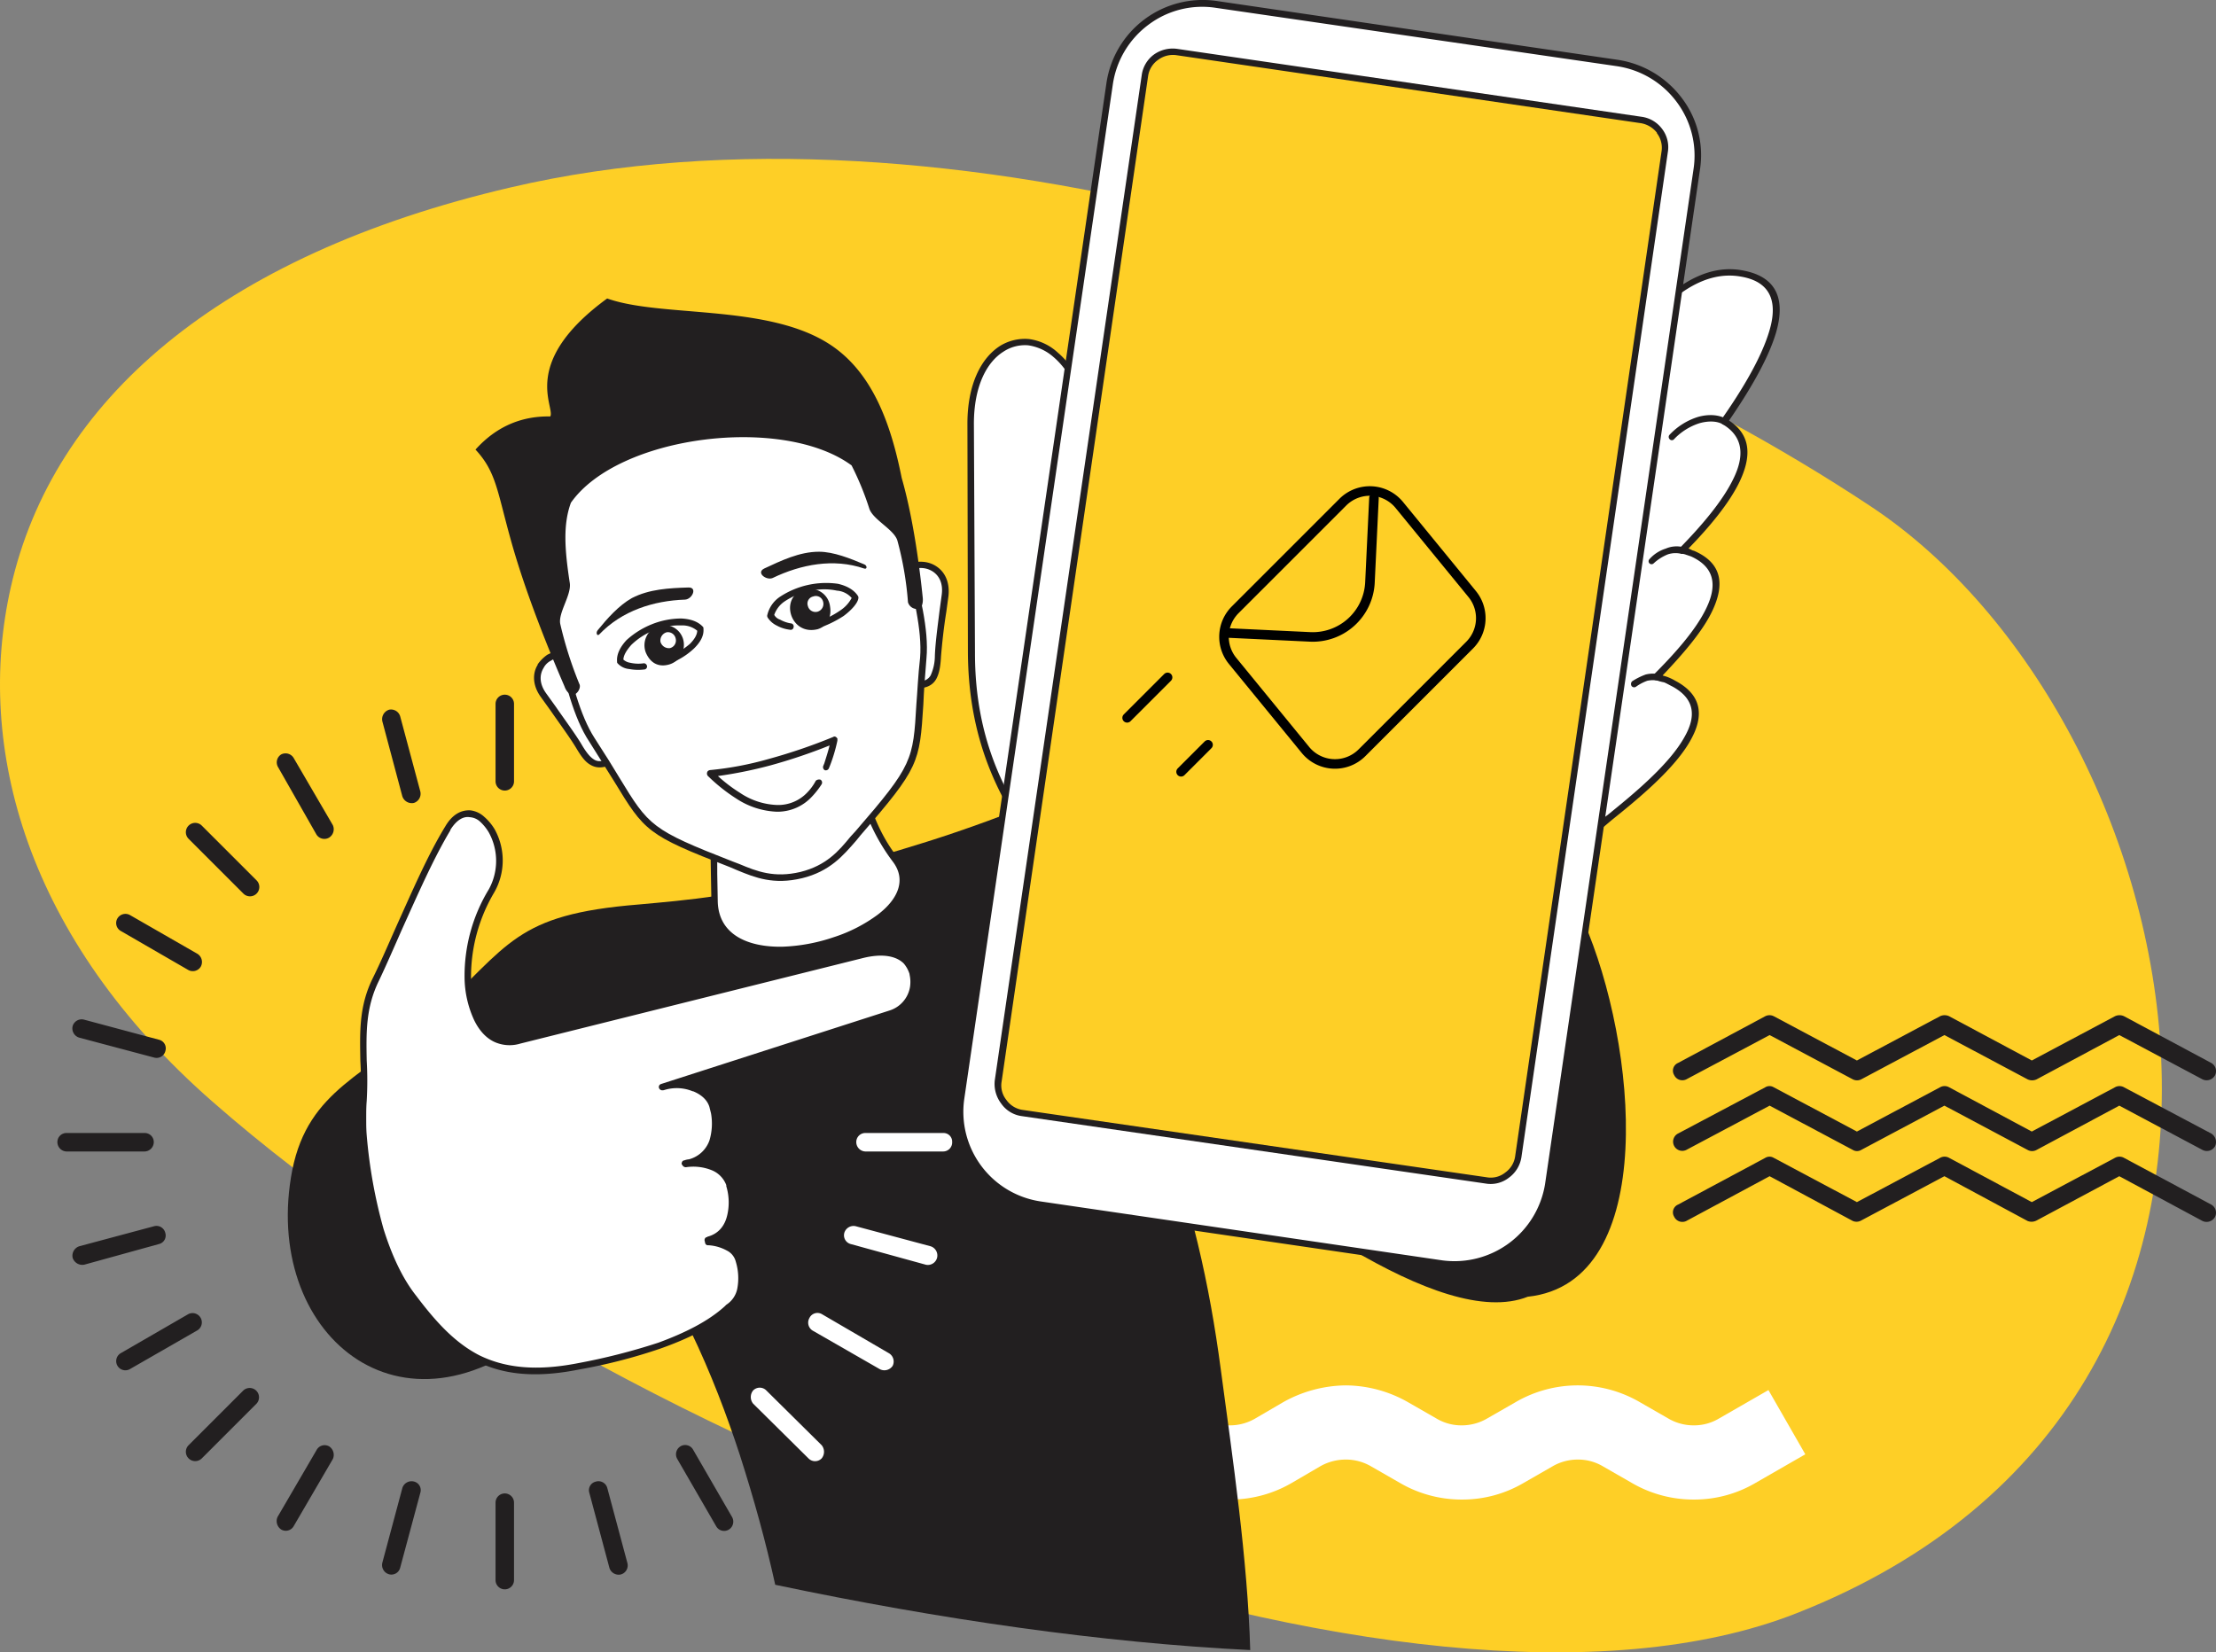
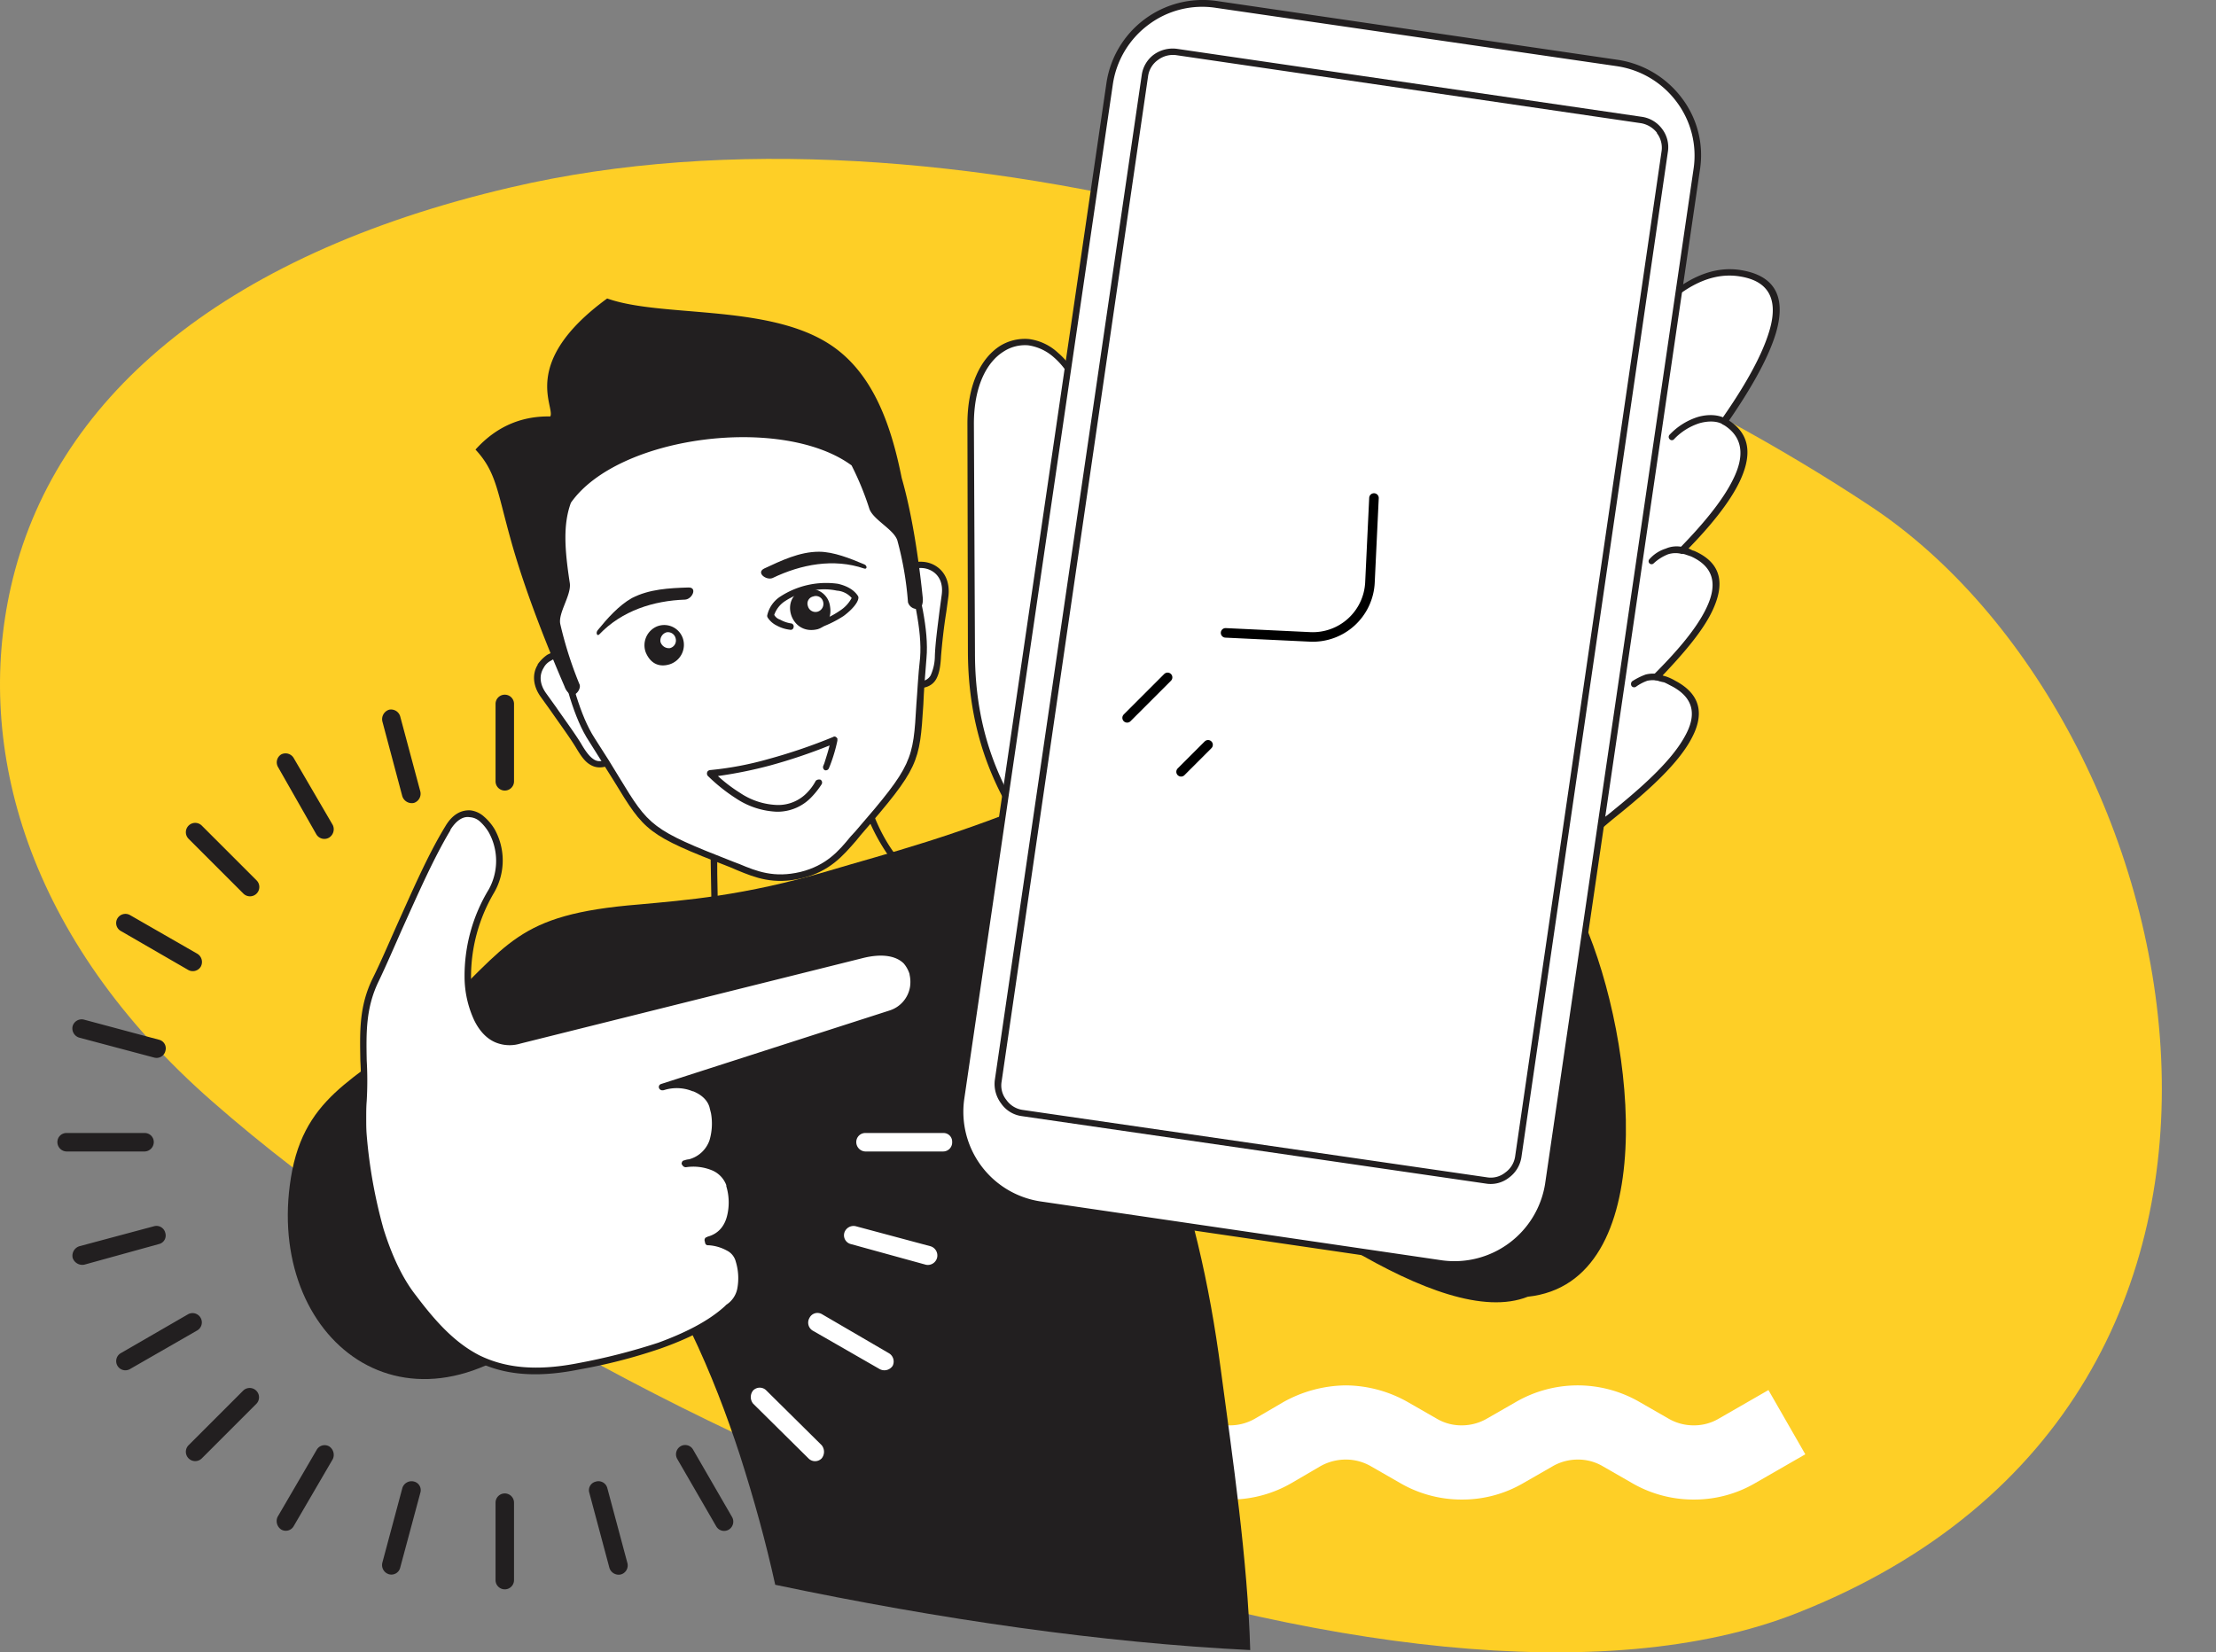
<svg xmlns="http://www.w3.org/2000/svg" width="695.907" height="518.975" viewBox="0 0 695.907 518.975">
  <rect x="0" y="0" width="695.907" height="518.975" fill="#808080" stroke="none" />
  <g id="Group_330" data-name="Group 330" transform="translate(-162 -2816.245)">
    <g id="Group_328" data-name="Group 328" transform="translate(-74.324 2816.245)">
      <path id="Path_1419" data-name="Path 1419" d="M537.256,595.322c136.044-31.743,314.422,25.634,426.8,100.05,101.452,66.987,150.049,279.674-23.069,347.8-120.353,47.308-370.739-49.611-497.354-160.59C385,831.31,368.807,771.108,380.216,720.822c13.14-58.022,64.788-104.01,157.04-125.5Z" transform="translate(-140.476 -536.481)" fill="#fecf26" fill-rule="evenodd" />
      <path id="Path_1420" data-name="Path 1420" d="M2325.8,1856.814l-15.534,8.934a37.906,37.906,0,0,1-19.525,5.28,38.365,38.365,0,0,1-19.525-5.28l-8.934-5.127a15.251,15.251,0,0,0-7.951-2.149,15.728,15.728,0,0,0-7.951,2.149l-8.934,5.127a37.906,37.906,0,0,1-19.525,5.28,38.368,38.368,0,0,1-19.525-5.28l-8.934-5.127a15.646,15.646,0,0,0-7.951-2.149,16.2,16.2,0,0,0-8.1,2.149l-8.78,5.127a38.383,38.383,0,0,1-19.525,5.28,38.83,38.83,0,0,1-19.678-5.28l-8.78-5.127a15.648,15.648,0,0,0-7.951-2.149,16.2,16.2,0,0,0-8.1,2.149l-8.78,5.127a38.383,38.383,0,0,1-19.525,5.28,38.83,38.83,0,0,1-19.678-5.28l-22.5-13.078,11.574-20.17,22.5,13.078a16.2,16.2,0,0,0,8.1,2.149,15.728,15.728,0,0,0,7.951-2.149l8.78-5.127a39.023,39.023,0,0,1,39.2,0l8.78,5.127a16.2,16.2,0,0,0,8.1,2.149,15.73,15.73,0,0,0,7.951-2.149l8.78-5.127a40.966,40.966,0,0,1,19.678-5.28,39.951,39.951,0,0,1,19.525,5.28l8.934,5.127a15.253,15.253,0,0,0,7.951,2.149,15.728,15.728,0,0,0,7.951-2.149l8.934-5.127a38.739,38.739,0,0,1,39.05,0l8.934,5.127a15.648,15.648,0,0,0,7.951,2.149,15.253,15.253,0,0,0,7.951-2.149l15.534-8.934Z" transform="translate(-1522.542 -1400.044)" fill="#fff" />
      <path id="Path_1421" data-name="Path 1421" d="M1348.7,1161.938a2.9,2.9,0,1,1-5.8,0v-24.314a2.9,2.9,0,0,1,5.8,0Zm23.639,223.432a2.756,2.756,0,0,1,2-3.469,2.868,2.868,0,0,1,3.653,2l6.293,23.485a2.946,2.946,0,0,1-2,3.653,3.039,3.039,0,0,1-3.653-2.149Zm-64.991-242.281a3.129,3.129,0,0,1,2.149-3.653,3,3,0,0,1,3.469,2.149l6.293,23.485a3.03,3.03,0,0,1-2,3.653,3.129,3.129,0,0,1-3.653-2.149Zm-95.107,99.375a3.024,3.024,0,0,1-2.149-3.653,2.957,2.957,0,0,1,3.653-2l23.485,6.293a2.778,2.778,0,0,1,2,3.469,2.849,2.849,0,0,1-3.469,2.149Zm38.375,132.162a2.931,2.931,0,0,1-4.144-4.145l17.192-17.192a2.931,2.931,0,0,1,4.144,4.144Zm-4.144-194.666a2.931,2.931,0,0,1,4.144-4.145l17.192,17.192a2.931,2.931,0,1,1-4.144,4.144Zm-32.726,133.789a3.2,3.2,0,0,1-3.653-2.149,3.129,3.129,0,0,1,2.149-3.653l23.485-6.293a2.849,2.849,0,0,1,3.469,2.149,2.756,2.756,0,0,1-2,3.469Zm99.221,95.108a2.849,2.849,0,0,1-3.469,2.149,3.024,3.024,0,0,1-2.149-3.653l6.293-23.485a3.028,3.028,0,0,1,3.653-2,2.778,2.778,0,0,1,2,3.469Zm87-34.077a2.931,2.931,0,0,1,.982-3.96,2.852,2.852,0,0,1,3.96.982l12.249,21.183a2.931,2.931,0,0,1-.982,3.96,2.852,2.852,0,0,1-3.96-.982Zm-125.377-217.323a2.931,2.931,0,0,1,.982-3.96,2.965,2.965,0,0,1,3.96,1.167l12.249,21a3.1,3.1,0,0,1-1.167,3.96,2.931,2.931,0,0,1-3.96-.982ZM1208.278,1278.2a2.961,2.961,0,0,1-2.978-2.978,2.835,2.835,0,0,1,2.978-2.824h24.314a2.835,2.835,0,0,1,2.978,2.824,2.961,2.961,0,0,1-2.978,2.978Zm71.285,117.58a2.859,2.859,0,0,1-3.96,1.167,3.187,3.187,0,0,1-1.167-3.96l12.249-21a2.859,2.859,0,0,1,3.96-1.167,3.187,3.187,0,0,1,1.167,3.96Zm-54.4-186.869a2.86,2.86,0,0,1-.982-3.96,2.931,2.931,0,0,1,3.96-.982l21,12.065a3.025,3.025,0,0,1,1.167,4.144,2.931,2.931,0,0,1-3.96.982Zm2.978,137.6a2.885,2.885,0,0,1-2.978-4.943l21.183-12.249a2.919,2.919,0,0,1,2.794,5.127Zm120.557,66.311a2.9,2.9,0,1,1-5.8,0V1388.5a2.9,2.9,0,1,1,5.8,0Z" transform="translate(-950.954 -916.535)" fill="#221f20" />
      <path id="Path_1422" data-name="Path 1422" d="M1486.744,1294.834c-21,19.034-39.2,23.147-44.33,48.628-9.916,50.931,34.077,89.152,80.034,48.782,9.916-8.6,12.556-20.661,21.674-36.563,18.85,24.468,30.607,52.1,38.866,77.394,4.451,13.907,8.1,27.108,11.083,40.677,51.944,10.929,102.69,18.2,149.169,20.507-.829-28.459-5.465-59.864-9.271-88.323-3.469-26.125-9.087-52.1-20.016-80.709,34.568,26.463,88.968,68.951,116.444,58.053,41.69-4.451,34.23-79.727,17.53-117.917-26.31-59.711-157.458-43.5-164.4-40.523-33.063,14.06-54.4,19.187-72.6,24.652-26.8,7.951-45.466,9.271-59.711,10.591-39.173,3.162-40.493,12.74-64.469,34.752Z" transform="translate(-1114.297 -975.997)" fill="#221f20" fill-rule="evenodd" />
-       <path id="Path_1423" data-name="Path 1423" d="M1827.491,1132.345l-.491.153c16.854,32.419,14.889,22.81,15.534,55.413.675,31.252,73.28,8.442,56.549-13.078-7.429-9.578-13.907-25.3-14.214-56.733-19.187,4.82-38.19,9.425-57.378,14.245Z" transform="translate(-1381.794 -904.962)" fill="#fff" fill-rule="evenodd" />
      <path id="Path_1424" data-name="Path 1424" d="M1824.56,1129.3l57.715-14.4h.154c.675,0,1.167.338,1.167.982.154,15.534,1.811,27.292,4.451,36.226,2.487,8.934,5.956,15.227,9.578,19.832,5.464,7.122,2.3,14.214-4.973,19.678a48.943,48.943,0,0,1-14.4,7.429,59.07,59.07,0,0,1-16.7,2.978c-12.065.153-22.165-4.3-22.319-16.363l-.153-8.442c-.154-9.763-.154-14.214-1.32-18.7-1.167-3.96-3.131-7.767-7.122-15.043-1.811-3.469-4.145-7.614-6.785-12.894l-.154-.153c.031-.491.338-1.136.86-1.136Zm1.627,1.658c2.64,4.789,4.635,8.442,6.293,11.574,3.96,7.429,6.109,11.42,7.122,15.534,1.32,4.635,1.474,9.271,1.474,19.187l.154,8.442c.154,10.591,9.425,14.552,20.17,14.4a55.823,55.823,0,0,0,16.209-2.978,47.844,47.844,0,0,0,13.907-7.122c6.293-4.789,9.087-10.929,4.636-16.7a61.28,61.28,0,0,1-10.1-20.507c-2.64-8.934-4.3-20.507-4.636-35.55Z" transform="translate(-1379.507 -902.744)" fill="#221f20" />
      <path id="Path_1425" data-name="Path 1425" d="M2053.229,1013.308l-1.167,16.209c-.338,5.465,4.451,9.916,10.1,9.916h0c5.465,0,5.956-3.653,6.447-9.087.338-5.28,1.32-11.911,2.149-19.034,1.658-12.556-16.363-13.723-17.529,2Z" transform="translate(-1537.751 -824.3)" fill="#fff" fill-rule="evenodd" />
      <path id="Path_1426" data-name="Path 1426" d="M2052.062,1011.072l-1.167,16.854a7.939,7.939,0,0,0,2.487,5.618,9.911,9.911,0,0,0,5.956,2.64h.676c2.149,0,3.469-.829,4.144-2a15.027,15.027,0,0,0,1.32-6.109c.154-4.144.829-8.934,1.474-14.214l.676-4.973c.491-3.653-.829-6.109-2.978-7.429a6.939,6.939,0,0,0-6.6-.307c-3.009,1.136-5.5,4.451-5.986,9.916Zm-3.162,16.209,1.167-16.363c.491-6.293,3.653-10.1,7.276-11.727a9.672,9.672,0,0,1,4.3-.675,8.7,8.7,0,0,1,4.145,1.32c2.64,1.658,4.451,4.789,3.96,9.425l-.675,4.973c-.829,5.127-1.32,9.916-1.658,13.907-.153,2.978-.491,5.28-1.473,7.122-.982,1.811-2.824,2.978-5.956,2.978h-.829a10.9,10.9,0,0,1-7.122-3.131,10.007,10.007,0,0,1-3.131-7.122Z" transform="translate(-1535.572 -822.064)" fill="#221f20" />
      <path id="Path_1427" data-name="Path 1427" d="M1714.6,1099.136l8.6,13.907c2.978,4.636.675,10.745-4.144,13.385h0c-4.789,2.487-7.122-.338-9.916-4.973-2.824-4.636-6.785-9.916-10.929-15.718-7.276-10.407,8.1-19.832,16.394-6.6Z" transform="translate(-1291.225 -887.318)" fill="#fff" fill-rule="evenodd" />
      <path id="Path_1428" data-name="Path 1428" d="M1713.21,1096.395c2.824,4.789,6.109,9.578,8.934,14.4a10.463,10.463,0,0,1,.491,7.767,11.588,11.588,0,0,1-4.789,6.109l-.675.491c-2.824,1.32-4.973,1.167-6.785,0-1.658-.982-2.978-2.978-4.451-5.465-2.149-3.469-4.973-7.276-7.951-11.574l-2.978-4.145c-2.64-3.653-2.64-7.429-.982-10.1v-.154a12.472,12.472,0,0,1,2.978-2.978,11.369,11.369,0,0,1,4.3-1.32c3.991-.307,8.442,1.5,11.911,6.969Zm6.785,14.889-8.6-13.907c-2.824-4.636-6.785-6.293-9.916-5.956a7.683,7.683,0,0,0-3.316,1.167,5.218,5.218,0,0,0-2.3,2.3h0c-1.32,2.149-1.32,4.973.829,7.951l2.978,4.144c2.978,4.3,5.8,8.1,7.951,11.574,1.32,2.3,2.64,4.145,3.96,4.973,1.167.829,2.64.829,4.635-.154l.676-.338a9.56,9.56,0,0,0,3.807-5.127,7.675,7.675,0,0,0-.338-6.109Z" transform="translate(-1288.849 -885.068)" fill="#221f20" />
      <path id="Path_1429" data-name="Path 1429" d="M1786.312,979.826c-9.578,2.3-15.718-.982-21.981-3.316-31.437-12.249-25.634-11.42-43.655-39.019-5.8-8.78-8.6-23.485-11.912-36.87-8.1-32.419,8.258-61.184,40.677-69.136,32.572-8.1,60.355,9.578,68.46,42,3.316,13.385,7.767,27.63,6.785,38.037-2.978,33.063,1.658,29.594-20.354,55.075-4.452,4.943-8.258,10.745-18.021,13.232Z" transform="translate(-1298.434 -704.982)" fill="#fff" fill-rule="evenodd" />
      <path id="Path_1430" data-name="Path 1430" d="M1784.364,978.354c-8.934,2.149-14.705-.154-20.354-2.487l-2.3-.982c-26.125-10.1-26.8-11.236-36.379-26.954-2.149-3.469-4.636-7.429-7.767-12.4-4.973-7.429-7.767-19.034-10.407-30.607l-1.658-6.447c-4.144-16.7-2-32.265,5.465-44.822,7.276-12.4,19.525-21.674,36.041-25.634,16.547-4.144,31.743-1.811,43.993,5.8,12.4,7.614,21.49,20.507,25.634,37.054l1.658,6.447c2.978,11.42,5.956,22.994,5.127,31.928-.491,5.8-.829,10.591-.982,14.552-1.167,18.358-1.32,19.832-19.678,41.015l-1.474,1.811c-4.022,4.6-8.166,9.578-16.916,11.727Zm-19.709-4.451c5.465,2.3,10.929,4.451,19.187,2.487,8.1-2,12.065-6.6,15.718-11.083l1.658-1.811c17.867-20.661,18.021-22.165,19.034-39.848.338-3.96.491-8.6,1.167-14.552.675-8.6-2.149-20.016-5.127-31.252l-1.658-6.447c-3.96-16.056-12.894-28.459-24.805-35.888-11.727-7.122-26.463-9.425-42.335-5.465-15.872,3.807-27.783,12.74-34.905,24.805-7.122,11.911-9.087,27.108-5.127,43.164l1.658,6.447c2.64,11.42,5.464,22.81,10.1,29.932,3.316,5.127,5.8,9.087,7.767,12.4,9.271,15.227,10.1,16.363,35.55,26.31Z" transform="translate(-1296.148 -702.528)" fill="#221f20" />
-       <path id="Path_1431" data-name="Path 1431" d="M1794.04,1070.844a1.05,1.05,0,0,1-1.32-.491c-.153-.675,0-1.167.491-1.32a26.538,26.538,0,0,0,7.429-4.451c1.32-1.32,2.3-2.824,2.3-4.144a7.2,7.2,0,0,0-4.973-1.658,20.792,20.792,0,0,0-8.442,1.474,21.351,21.351,0,0,0-7.276,4.636c-1.474,1.658-2.487,3.316-2.487,4.636a4.232,4.232,0,0,0,2.149.982,11.462,11.462,0,0,0,4.3.153,1.056,1.056,0,0,1,.982.982.95.95,0,0,1-.982.982,15.256,15.256,0,0,1-4.636-.153,5.571,5.571,0,0,1-3.653-1.811c-.153-.153-.153-.338-.153-.675-.153-2.149.982-4.451,2.978-6.6a26.344,26.344,0,0,1,7.951-4.973,24.9,24.9,0,0,1,9.271-1.811c2.978.154,5.28.982,6.785,2.64.153.154.153.338.153.675.153,2.149-.982,4.144-2.978,6.109a22.779,22.779,0,0,1-7.89,4.82Z" transform="translate(-1347.667 -862.342)" fill="#221f20" />
      <path id="Path_1432" data-name="Path 1432" d="M1817.785,1067.238a6.171,6.171,0,0,0-8.1-3.469,6.429,6.429,0,0,0-3.469,8.1c1.658,3.96,4.636,4.636,7.429,3.807a6.43,6.43,0,0,0,4.144-8.442Z" transform="translate(-1367.114 -866.994)" fill="#221f20" fill-rule="evenodd" />
      <path id="Path_1433" data-name="Path 1433" d="M1824.107,1070.659a2.492,2.492,0,0,1,2.824,2,2.463,2.463,0,0,1-1.811,2.978,2.75,2.75,0,0,1-2.978-2,2.7,2.7,0,0,1,1.965-2.978Z" transform="translate(-1378.41 -872.073)" fill="#fff" fill-rule="evenodd" />
      <path id="Path_1434" data-name="Path 1434" d="M1757.762,1039.625c-.676.675-1.167-.491-.491-1.32,2.978-3.653,6.6-7.767,10.745-10.1,5.464-2.824,11.727-3.131,17.683-3.316,2.978-.154,1.32,3.653-.982,3.807-9.916.338-19.832,3.469-26.954,10.929Z" transform="translate(-1333.248 -840.364)" fill="#221f20" fill-rule="evenodd" />
      <path id="Path_1435" data-name="Path 1435" d="M1743.15,742.923c-19.678-11.911-52.1-7.767-68.8-13.723-27.63,20.17-16.209,34.077-17.867,37.055-8.1-.154-16.363,2.487-23.485,10.407,6.447,6.938,6.785,12.894,10.929,27.783,5.28,19.341,14.552,40.861,17.038,46.633.491,1.474,1.658,2.64,2.487,2.64,1.474,0,2.824-2.3,2.149-3.469a121.814,121.814,0,0,1-5.956-18.7c-.829-3.469,3.469-9.087,2.978-12.894-1.658-10.745-2.149-18.512.338-25.3,14.889-21.183,66.5-27.63,88.139-11.727a91.444,91.444,0,0,1,5.618,13.723c1.32,3.469,7.767,6.447,8.78,9.916a102.83,102.83,0,0,1,3.315,19.341,2.944,2.944,0,0,0,3.653,2c.675-.338,1.167-1.811.982-3.469-.829-8.1-2.824-24.468-6.6-37.546-3.346-16.7-9.148-33.923-23.7-42.672Z" transform="translate(-1247.351 -635.453)" fill="#221f20" fill-rule="evenodd" />
      <path id="Path_1436" data-name="Path 1436" d="M1957.493,993.58c.982.338.982-.982,0-1.32-4.3-1.811-9.578-3.96-14.214-3.96-6.109,0-11.911,2.824-17.192,5.28-2.64,1.32.675,3.807,2.64,2.978,8.934-4.3,19.187-6.263,28.766-2.978Z" transform="translate(-1449.783 -815.01)" fill="#221f20" fill-rule="evenodd" />
      <path id="Path_1437" data-name="Path 1437" d="M1938.86,1032.779a.941.941,0,0,1,.829,1.167.913.913,0,0,1-1.167.829,11.333,11.333,0,0,1-4.144-1.32,7.055,7.055,0,0,1-2.824-2.487,1.051,1.051,0,0,1-.154-.675,9.458,9.458,0,0,1,4.145-5.956,26.388,26.388,0,0,1,18.051-3.991c2.978.675,5.127,2,6.293,3.807a1.051,1.051,0,0,1,.154.675c-.154,1.474-2,3.653-4.636,5.618a34.97,34.97,0,0,1-8.258,3.96,1.112,1.112,0,0,1-1.32-.675,1.027,1.027,0,0,1,.675-1.32,25.617,25.617,0,0,0,7.767-3.653,10.641,10.641,0,0,0,3.653-3.96,6.753,6.753,0,0,0-4.635-2.3,19.014,19.014,0,0,0-8.6.153,21.8,21.8,0,0,0-7.951,3.316,8.437,8.437,0,0,0-3.131,4.145,3.156,3.156,0,0,0,1.811,1.474,10.343,10.343,0,0,0,3.438,1.2Z" transform="translate(-1454.144 -836.986)" fill="#221f20" />
      <path id="Path_1438" data-name="Path 1438" d="M1967.308,1031.63a6.236,6.236,0,0,0-7.276-5.28c-8.934,1.474-5.618,14.889,3.469,12.556,2.64-.829,4.482-3.469,3.807-7.276Z" transform="translate(-1470.342 -841.302)" fill="#221f20" fill-rule="evenodd" />
      <path id="Path_1439" data-name="Path 1439" d="M1974.335,1033.777a2.35,2.35,0,0,1,3.131,1.658,2.537,2.537,0,0,1-1.811,3.131,2.463,2.463,0,0,1-2.978-1.811,2.265,2.265,0,0,1,1.658-2.978Z" transform="translate(-1482.65 -846.427)" fill="#fff" fill-rule="evenodd" />
      <path id="Path_1440" data-name="Path 1440" d="M1903.951,1191.246a1.581,1.581,0,0,1,1.474-.338,1.062,1.062,0,0,1,.338,1.474,25.692,25.692,0,0,1-2.978,3.807,14.74,14.74,0,0,1-11.083,4.789,24.927,24.927,0,0,1-12.74-4.144,54.985,54.985,0,0,1-8.934-7.122,1.191,1.191,0,0,1,0-1.474,1.284,1.284,0,0,1,.675-.338,101.812,101.812,0,0,0,18.358-3.469,172.939,172.939,0,0,0,20.354-6.938c.491-.338.982,0,1.32.491v.675a50.443,50.443,0,0,1-2.3,7.767l-.338.829a1.065,1.065,0,0,1-1.32.675,1.09,1.09,0,0,1-.491-1.32l.338-.829c.675-2.149,1.167-3.653,1.658-5.618a170.735,170.735,0,0,1-18.7,6.293,135.7,135.7,0,0,1-16.363,3.316,47.191,47.191,0,0,0,6.938,5.28,22.253,22.253,0,0,0,11.574,3.807,12.554,12.554,0,0,0,9.578-3.96,15.774,15.774,0,0,0,2.64-3.653Z" transform="translate(-1411.437 -946.027)" fill="#221f20" />
      <path id="Path_1441" data-name="Path 1441" d="M2160.5,933.555c-4.3-9.271-20.661-26.617-20.845-62.013l-.154-71.929c0-38.528,42.335-35.213,38.037,20.661,1.32,5.956,2.149,15.227,3.469,24.468l-4.973,91.116Z" transform="translate(-1598.358 -666.478)" fill="#fff" fill-rule="evenodd" />
      <path id="Path_1442" data-name="Path 1442" d="M2157.2,931.429a63.145,63.145,0,0,0-3.807-6.447c-6.447-10.407-16.854-27.292-17.038-55.9l-.154-71.929c0-12.4,4.3-20.661,10.254-24.468a14.817,14.817,0,0,1,9.087-2.149,16.5,16.5,0,0,1,9.087,4.3c7.614,6.447,13.385,20.661,11.574,43.01a138.155,138.155,0,0,1,2.3,15.872c.338,2.824.829,5.956,1.167,8.442v.154l-4.973,91.117a.932.932,0,0,1-.982.982L2158,932.1c-.307,0-.614-.338-.8-.675Zm-1.965-7.583a57.149,57.149,0,0,1,3.653,6.447l13.907,2,4.789-89.981c-.338-3.131-.675-5.8-.982-8.442-.829-6.109-1.473-11.727-2.3-15.718v-.338c1.658-21.674-3.653-35.212-10.929-41.506a15.3,15.3,0,0,0-8.1-3.807,12.286,12.286,0,0,0-7.767,2c-5.28,3.316-9.271,10.929-9.271,22.656l.338,71.929c-.031,27.967,10.223,44.514,16.67,54.768Z" transform="translate(-1596.071 -664.045)" fill="#221f20" />
      <path id="Path_1443" data-name="Path 1443" d="M2617.223,755.833c10.592-3.316,21.49-10.929,27.446-18.2,11.911-18.2,27.108-38.19,44.821-34.721,21.183,3.96,5.8,29.594-5.8,46.479,14.705,8.442-.154,26.954-13.232,40.339a25.9,25.9,0,0,1,3.131,1.167c17.376,7.276,1.32,25.972-11.236,38.712a17.885,17.885,0,0,1,5.465,2c21.674,11.727-14.705,37.208-24.805,45.988-27.292,26.463-46.633,37.7-59.711,45.8l10.929-65.973h1.658l5.464-72.113a55.409,55.409,0,0,0,18.358-5.127Zm-17.53,101.217V856.9l-.153.338Z" transform="translate(-1905.913 -616.957)" fill="#fff" fill-rule="evenodd" />
      <path id="Path_1444" data-name="Path 1444" d="M2614.806,752.59a56.572,56.572,0,0,0,14.705-7.122,74.073,74.073,0,0,0,12.249-10.591c5.956-9.271,12.74-18.85,20.354-25.788,7.767-6.938,16.209-11.236,25.48-9.425,11.42,2.149,13.078,10.1,10.254,19.678-2.64,8.78-8.934,19.034-14.705,27.445,7.122,4.636,6.938,11.574,3.316,19.187-3.316,6.938-9.763,14.552-16.056,21,.491.154.982.491,1.473.675h.154c9.271,3.96,9.578,10.929,5.956,18.7-3.131,6.785-9.762,14.214-15.718,20.507l1.167.338a15.9,15.9,0,0,1,2.824,1.32c8.78,4.636,8.78,11.42,4.973,18.358-4.973,9.271-17.038,19.034-24.805,25.3-2,1.658-3.469,2.978-4.789,3.96-25.481,24.468-43.839,36.041-56.886,44.146l-2.824,1.811a1.263,1.263,0,0,1-1.474-.338,1.6,1.6,0,0,1-.154-.829l10.929-65.974a.925.925,0,0,1,.982-.829h.675l5.465-71.1a1.056,1.056,0,0,1,.982-.982,55.217,55.217,0,0,0,8.78-1.658,53.276,53.276,0,0,0,8.6-3.131l-2.487-23.485a1.237,1.237,0,0,1,.583-1.167Zm15.872-5.465a61.064,61.064,0,0,1-14.4,7.122l2.3,23.485a1.039,1.039,0,0,1-.491,1.167,90.944,90.944,0,0,1-9.425,3.469,74.521,74.521,0,0,1-8.442,1.658l-5.464,71.285a1.039,1.039,0,0,1-.982.829l-.829.154-10.254,62.842.982-.675a314.5,314.5,0,0,0,56.549-43.839h0a46.911,46.911,0,0,1,4.789-3.96c7.767-6.293,19.525-15.872,24.314-24.805,3.315-5.956,3.315-11.574-3.96-15.534-.982-.491-1.811-.982-2.64-1.32-.982-.153-1.811-.491-2.64-.675a.856.856,0,0,1-.675-.338.987.987,0,0,1,0-1.32c6.293-6.293,13.385-14.06,16.7-21.183,3.131-6.6,2.824-12.556-4.973-16.056h0c-.491-.154-.982-.338-1.474-.491a5.12,5.12,0,0,0-1.474-.338c-.154-.154-.338-.154-.491-.338a.918.918,0,0,1,0-1.474c6.447-6.6,13.385-14.552,16.854-21.827,3.316-6.785,3.316-13.078-3.469-17.038h0a1.062,1.062,0,0,1-.338-1.474c5.8-8.258,12.4-18.85,15.043-27.783,2.487-8.258,1.167-15.227-8.6-17.038-8.6-1.658-16.547,2.3-23.823,8.934-7.429,6.785-14.214,16.363-20.016,25.481h-.153a57.313,57.313,0,0,1-12.525,11.083Zm-31.9,107.664v.154a1.039,1.039,0,0,1-.982.829l-.153.154a.965.965,0,0,1-.982-.491.868.868,0,0,1,.154-1.32l.154-.154c.338-.153.491-.338.829-.338a1.171,1.171,0,0,1,.982,1.167Z" transform="translate(-1903.833 -614.697)" fill="#221f20" />
      <path id="Path_1445" data-name="Path 1445" d="M2209.149,427.821l126.176,18.358a29.436,29.436,0,0,1,24.805,33.4L2313.5,798.427a29.606,29.606,0,0,1-33.4,24.805l-126.176-18.512a29.471,29.471,0,0,1-24.805-33.4l46.633-318.693a29.321,29.321,0,0,1,33.4-24.805Z" transform="translate(-1590.951 -426.357)" fill="#fff" fill-rule="evenodd" />
      <path id="Path_1446" data-name="Path 1446" d="M2206.868,424.129l126.175,18.512a30.967,30.967,0,0,1,20.016,12.065,29.6,29.6,0,0,1,5.618,22.5L2312.044,795.9a29.647,29.647,0,0,1-11.911,20.016,30.908,30.908,0,0,1-22.656,5.8L2151.3,803.208a30.264,30.264,0,0,1-25.634-34.568L2172.3,449.947a30.573,30.573,0,0,1,34.568-25.818Zm125.868,20.507-126.175-18.358a28.082,28.082,0,0,0-21,5.28,28.483,28.483,0,0,0-11.236,18.7l-46.663,318.693a28.467,28.467,0,0,0,23.976,32.235l126.176,18.512a28.835,28.835,0,0,0,32.234-23.976l46.633-318.846a28.083,28.083,0,0,0-5.28-21,28.581,28.581,0,0,0-18.666-11.236Z" transform="translate(-1588.516 -423.831)" fill="#221f20" />
-       <path id="Path_1447" data-name="Path 1447" d="M2223.627,476.9l145.885,21.336a8.764,8.764,0,0,1,7.429,9.916L2330.953,823.87a8.9,8.9,0,0,1-10.1,7.429l-145.7-21.183a8.9,8.9,0,0,1-7.429-10.1L2213.711,484.3a8.748,8.748,0,0,1,9.916-7.4Z" transform="translate(-1617.831 -460.549)" fill="#fecf26" fill-rule="evenodd" />
      <path id="Path_1448" data-name="Path 1448" d="M2221.281,473.607l145.885,21.336a9.623,9.623,0,0,1,6.447,3.807h0a9.471,9.471,0,0,1,1.811,7.276l-45.988,315.715a9.81,9.81,0,0,1-3.96,6.447A9.281,9.281,0,0,1,2318.2,830l-145.7-21.183a9.394,9.394,0,0,1-6.447-3.96,10.152,10.152,0,0,1-2-7.276L2210.2,481.865a9.624,9.624,0,0,1,3.807-6.447,10.15,10.15,0,0,1,7.276-1.811Zm145.547,23.332-145.7-21.336a7.817,7.817,0,0,0-5.8,1.474,7.535,7.535,0,0,0-3.131,5.127l-45.988,315.715a7.238,7.238,0,0,0,1.474,5.8,7.563,7.563,0,0,0,4.973,3.131l145.885,21.183a7.238,7.238,0,0,0,5.8-1.474,7.536,7.536,0,0,0,3.131-5.127l45.988-315.715a7.508,7.508,0,0,0-1.474-5.618v-.154a8.129,8.129,0,0,0-5.157-3.009Z" transform="translate(-1615.332 -458.267)" fill="#221f20" />
      <path id="Path_1449" data-name="Path 1449" d="M1683.376,1319.047l-71.929,23.147h.153c6.447-1.811,14.061.675,15.718,5.956h0c1.474,5.28,2.149,16.056-8.78,18.021l.153.154c5.956-.982,12.4,1.474,13.907,6.293h0c1.32,4.973,2,15.227-6.785,17.53l.153.675c4.452.154,8.6,2.3,9.578,5.956h0c1.167,3.96,1.811,11.236-3.469,14.552v.153c-10.929,10.1-30.914,15.227-46.97,18.358-27.63,5.465-39.357-5.127-51.76-21.49-9.762-12.894-14.4-33.4-15.718-50.931a59.065,59.065,0,0,1,0-10.929c.982-14.06-2.3-25.634,3.807-38.19,6.6-13.232,14.4-33.585,22.656-47.462,8.258-13.569,21.981,5.956,13.723,19.678-13.569,22.5-7.276,51.606,8.78,46.97l107.51-26.8c20.016-5.127,19.863,14.859,9.271,18.358Z" transform="translate(-1167.223 -1000.702)" fill="#fff" fill-rule="evenodd" />
      <path id="Path_1450" data-name="Path 1450" d="M1681.716,1317.68l-64.653,20.845a16.378,16.378,0,0,1,2.824.675h0a10.965,10.965,0,0,1,6.447,6.293c.154.675.338,1.474.491,2.3a20.65,20.65,0,0,1-.491,9.425,11.927,11.927,0,0,1-4.636,5.8,10.541,10.541,0,0,1,4.3,1.167,9.908,9.908,0,0,1,5.618,5.956v.154a22.424,22.424,0,0,1,.338,10.1,10.7,10.7,0,0,1-5.127,7.429,10.633,10.633,0,0,1,3.96,1.658,6.979,6.979,0,0,1,3.807,4.636,17.739,17.739,0,0,1,.491,9.425,11.423,11.423,0,0,1-3.96,6.109.55.55,0,0,0-.153.338c-5.618,5.127-13.569,8.934-21.981,11.911a170.355,170.355,0,0,1-25.634,6.6c-14.06,2.824-24.161,1.474-32.265-2.64-8.1-4.144-14.214-10.929-20.507-19.187-4.636-5.956-7.951-13.569-10.407-21.827a134.994,134.994,0,0,1-5.464-29.779c-.154-1.811-.154-3.653-.154-5.465a33.793,33.793,0,0,1,.154-5.618,104.461,104.461,0,0,0,0-12.4c-.154-8.934-.491-17.192,3.96-26.125,2.3-4.636,4.789-10.407,7.429-16.363,4.789-10.591,9.762-22.165,15.227-31.1h0c2.3-3.96,5.127-5.28,7.951-5.127a7.78,7.78,0,0,1,4.3,2,16.181,16.181,0,0,1,3.316,3.96h0a20.18,20.18,0,0,1-.154,19.832,52.008,52.008,0,0,0-7.276,26.617,31.655,31.655,0,0,0,2.824,12.556c1.474,3.131,3.807,5.464,6.447,6.293a8.029,8.029,0,0,0,5.618,0l107.51-26.8c7.276-1.811,12.249-.491,14.889,2.149a8.245,8.245,0,0,1,2.487,4.3v.153a8.8,8.8,0,0,1,.154,4.636,11.751,11.751,0,0,1-7.675,9.118Zm-72.6,21.152,71.929-23.147a9.357,9.357,0,0,0,6.293-7.429,10.457,10.457,0,0,0-.154-3.807v-.153a9.52,9.52,0,0,0-1.811-3.316c-2.3-2.3-6.6-3.316-13.078-1.658l-107.326,26.8a11.582,11.582,0,0,1-6.785,0c-3.316-.982-5.956-3.653-7.767-7.429a32.589,32.589,0,0,1-2.978-13.385,52.287,52.287,0,0,1,7.614-27.63,18.527,18.527,0,0,0,0-17.867h0a14.78,14.78,0,0,0-2.824-3.469,5.232,5.232,0,0,0-3.131-1.32c-2-.338-4.144.829-6.109,3.96v.154c-5.28,8.78-10.254,20.17-15.043,30.761-2.64,5.956-5.127,11.727-7.429,16.547-4.144,8.442-3.96,16.363-3.807,24.959a110.223,110.223,0,0,1,0,12.74c-.154,1.811-.154,3.653-.154,5.465,0,1.658,0,3.469.154,5.28a157.165,157.165,0,0,0,5.28,29.441c2.487,7.951,5.8,15.38,10.254,21,6.109,8.1,12.065,14.705,19.832,18.7,7.767,3.807,17.376,5.127,30.915,2.487a196.293,196.293,0,0,0,25.3-6.447c8.1-2.978,15.534-6.6,20.845-11.42l.491-.491a7.786,7.786,0,0,0,3.469-5.127,17.8,17.8,0,0,0-.491-8.442,5.324,5.324,0,0,0-2.824-3.469,13.606,13.606,0,0,0-5.8-1.658.879.879,0,0,1-.982-.675l-.153-.675c-.153-.491.153-1.167.675-1.167l.154-.153c3.807-.982,5.618-3.807,6.293-6.938a17.6,17.6,0,0,0-.338-8.934v-.338a8.124,8.124,0,0,0-4.451-4.636,15.427,15.427,0,0,0-8.258-.982,1.289,1.289,0,0,1-1.167-.829l-.153-.153c0-.675.338-1.167.829-1.167a5.116,5.116,0,0,1,1.474-.338h0a9.358,9.358,0,0,0,6.447-5.956,18.473,18.473,0,0,0,.491-8.442c-.154-.675-.338-1.32-.491-2-.675-2.3-2.64-3.96-5.127-4.973h-.153a13.161,13.161,0,0,0-9.087-.338h-.154a1.112,1.112,0,0,1-1.32-.675h0a.959.959,0,0,1,.614-1.259Z" transform="translate(-1165.225 -998.352)" fill="#221f20" />
      <path id="Path_1460" data-name="Path 1460" d="M2871.665,849.741a.893.893,0,0,1,.338,1.32,1.062,1.062,0,0,1-1.474.338c-1.658-.982-4.3-1.167-7.276-.338a18.945,18.945,0,0,0-7.951,4.973.918.918,0,0,1-1.473,0,.986.986,0,0,1,0-1.32,20.7,20.7,0,0,1,8.934-5.618c3.438-.982,6.754-.675,8.9.645Z" transform="translate(-2093.215 -718.141)" fill="#221f20" />
      <path id="Path_1461" data-name="Path 1461" d="M2843.475,983.022a1.08,1.08,0,0,1,.829,1.32,1.257,1.257,0,0,1-1.167.829,7.675,7.675,0,0,0-4.3.153,14.419,14.419,0,0,0-4.452,2.824.933.933,0,0,1-1.32-1.32,11.336,11.336,0,0,1,5.127-3.316,8.537,8.537,0,0,1,5.28-.491Z" transform="translate(-2078.748 -811.206)" fill="#221f20" />
      <path id="Path_1462" data-name="Path 1462" d="M2824.279,1113.237a.969.969,0,0,1,.675,1.167.89.89,0,0,1-1.167.829,9.045,9.045,0,0,0-3.653,0,14.565,14.565,0,0,0-3.469,1.811,1.024,1.024,0,0,1-1.474-.154,1.229,1.229,0,0,1,.154-1.474,20.775,20.775,0,0,1,4.3-2.149,10.261,10.261,0,0,1,4.636-.031Z" transform="translate(-2066.49 -901.419)" fill="#221f20" />
      <path id="Path_1463" data-name="Path 1463" d="M1946.1,1617.906a2.849,2.849,0,0,1-2.149-3.469,3.024,3.024,0,0,1,3.653-2.149l23.485,6.293a3.028,3.028,0,0,1,2,3.653,3,3,0,0,1-3.469,2.149Zm-30.761,50.1a3.282,3.282,0,0,1,0-4.144,2.89,2.89,0,0,1,4.144,0l17.376,17.192a3.282,3.282,0,0,1,0,4.145,2.89,2.89,0,0,1-4.144,0Zm35.366-79.2a2.961,2.961,0,0,1-2.978-2.978A2.835,2.835,0,0,1,1950.7,1583h24.314a2.708,2.708,0,0,1,2.824,2.824,2.835,2.835,0,0,1-2.824,2.978Zm-16.7,56.242a2.931,2.931,0,0,1-.982-3.96,2.79,2.79,0,0,1,3.96-1.167l21,12.249a3.023,3.023,0,0,1,1.167,3.96,3.111,3.111,0,0,1-4.144.982Z" transform="translate(-1442.501 -1227.14)" fill="#fff" />
-       <path id="Path_1465" data-name="Path 1465" d="M2862.1,1482.624a2.834,2.834,0,0,1-3.807-1.32,2.637,2.637,0,0,1,1.167-3.807l27.446-14.705a2.958,2.958,0,0,1,2.64,0l26.125,13.907,26.125-13.907a3.356,3.356,0,0,1,2.824,0L2970.6,1476.7l26.125-13.907a3.363,3.363,0,0,1,2.824,0l27.445,14.705a2.943,2.943,0,0,1,1.167,3.807,3.01,3.01,0,0,1-3.96,1.32l-26.125-13.907-25.972,13.907a3.363,3.363,0,0,1-2.824,0l-26.125-13.907-26.125,13.907a2.958,2.958,0,0,1-2.64,0l-26.125-13.907Zm0,44.484a2.834,2.834,0,0,1-3.807-1.32,2.637,2.637,0,0,1,1.167-3.807l27.446-14.705a2.549,2.549,0,0,1,2.64,0l26.125,13.907,26.125-13.907a2.885,2.885,0,0,1,2.824,0l25.972,13.907,26.125-13.907a2.891,2.891,0,0,1,2.824,0l27.445,14.705a2.943,2.943,0,0,1,1.167,3.807,3.01,3.01,0,0,1-3.96,1.32l-26.125-14.061-25.972,13.907a3.377,3.377,0,0,1-2.824.154l-26.125-14.061-26.125,13.907a2.972,2.972,0,0,1-2.64.154l-26.125-14.061Zm0-22.319a2.884,2.884,0,0,1-2.64-5.127l27.446-14.552a2.55,2.55,0,0,1,2.64,0l26.125,13.907,26.125-13.907a2.886,2.886,0,0,1,2.824,0l25.972,13.907,26.125-13.907a2.891,2.891,0,0,1,2.824,0l27.445,14.552a3.136,3.136,0,0,1,1.167,3.96,2.953,2.953,0,0,1-3.96,1.167l-26.125-13.907L2972.1,1504.79a2.891,2.891,0,0,1-2.824,0l-26.125-13.907-26.125,13.907a2.55,2.55,0,0,1-2.64,0l-26.125-13.907Z" transform="translate(-2096.209 -1143.618)" fill="#221f20" />
    </g>
    <g id="Group_329" data-name="Group 329" transform="translate(508.887 3038.879) rotate(-45)">
      <path id="Path_1472" data-name="Path 1472" d="M3,7H20.972" fill="none" stroke="#000" stroke-linecap="round" stroke-linejoin="round" stroke-width="3" />
      <path id="Path_1473" data-name="Path 1473" d="M3,11H14.982" transform="translate(0 19.963)" fill="none" stroke="#000" stroke-linecap="round" stroke-linejoin="round" stroke-width="3" />
-       <path id="Path_1474" data-name="Path 1474" d="M12.064,17.789,8.47,53.734A11.982,11.982,0,0,0,20.391,66.908H68.2A11.981,11.981,0,0,0,80.12,56.119l3.595-35.945A11.982,11.982,0,0,0,71.792,7H23.986A11.981,11.981,0,0,0,12.064,17.789Z" transform="translate(27.001 0)" fill="none" stroke="#000" stroke-linecap="round" stroke-linejoin="round" stroke-width="3" />
      <path id="Path_1475" data-name="Path 1475" d="M9.8,7.5,27.665,27.15a17.972,17.972,0,0,0,25.389,1.21L72.7,10.5" transform="translate(33.937 2.495)" fill="none" stroke="#000" stroke-linecap="round" stroke-linejoin="round" stroke-width="3" />
    </g>
  </g>
</svg>